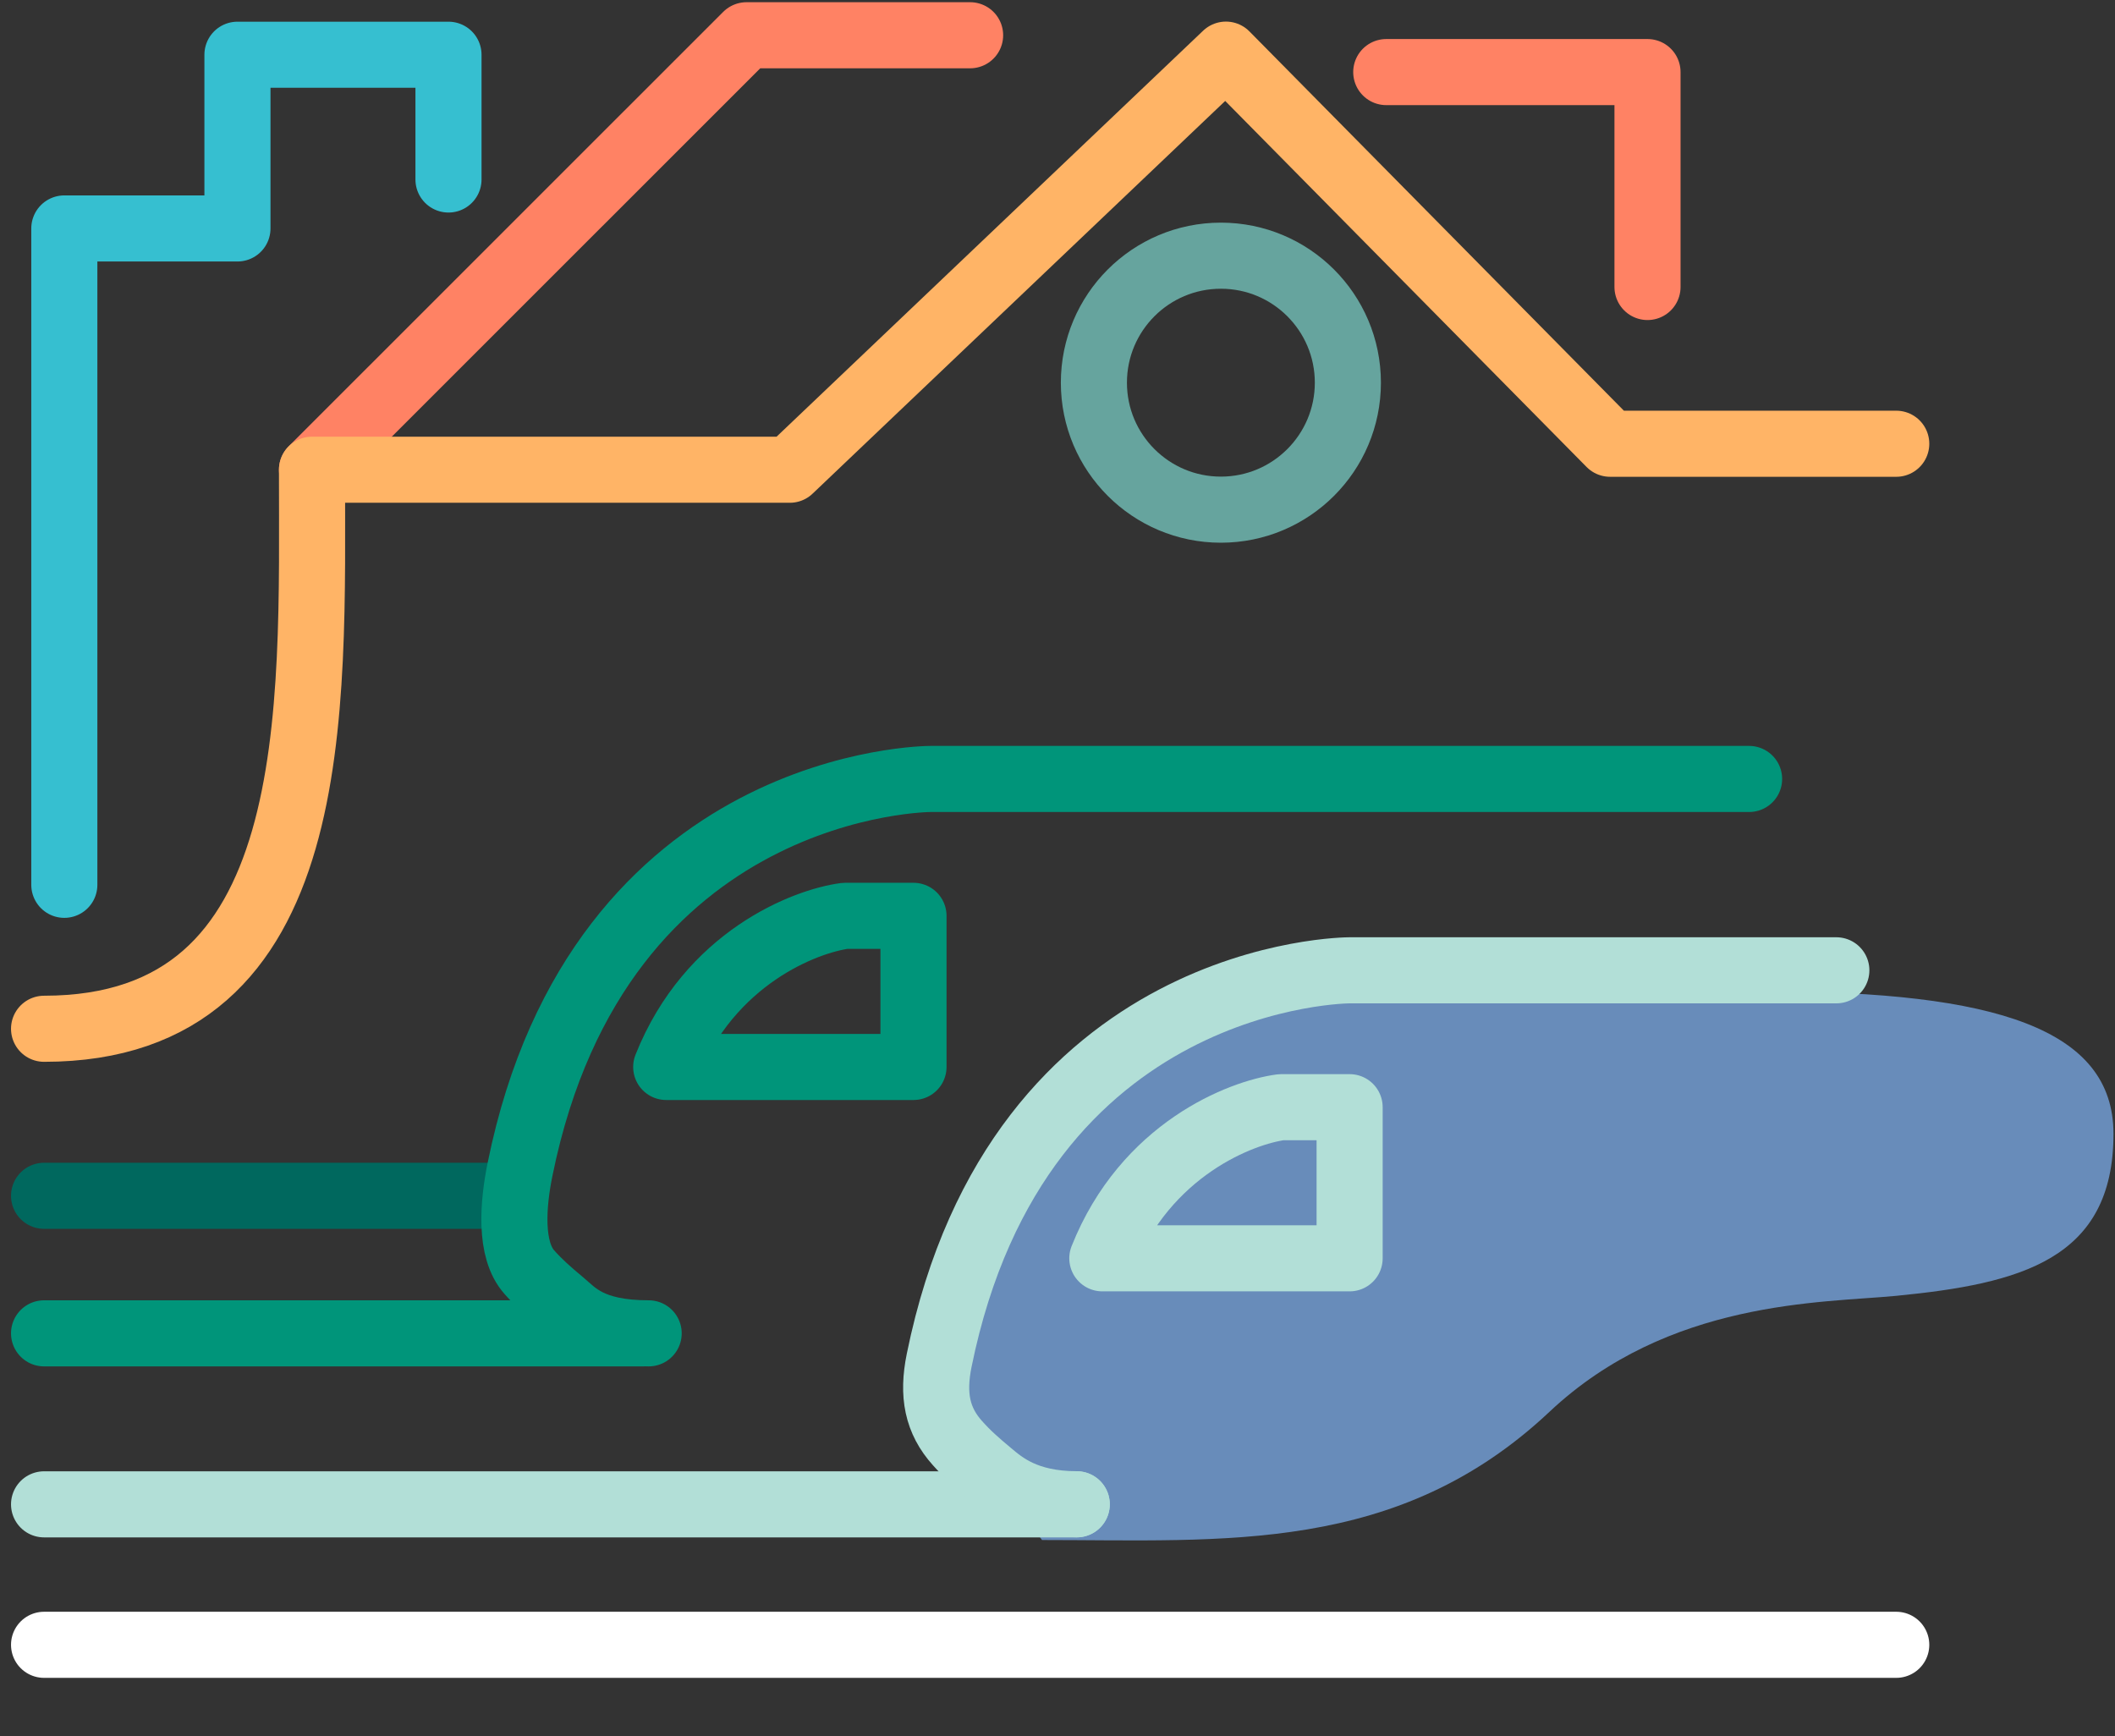
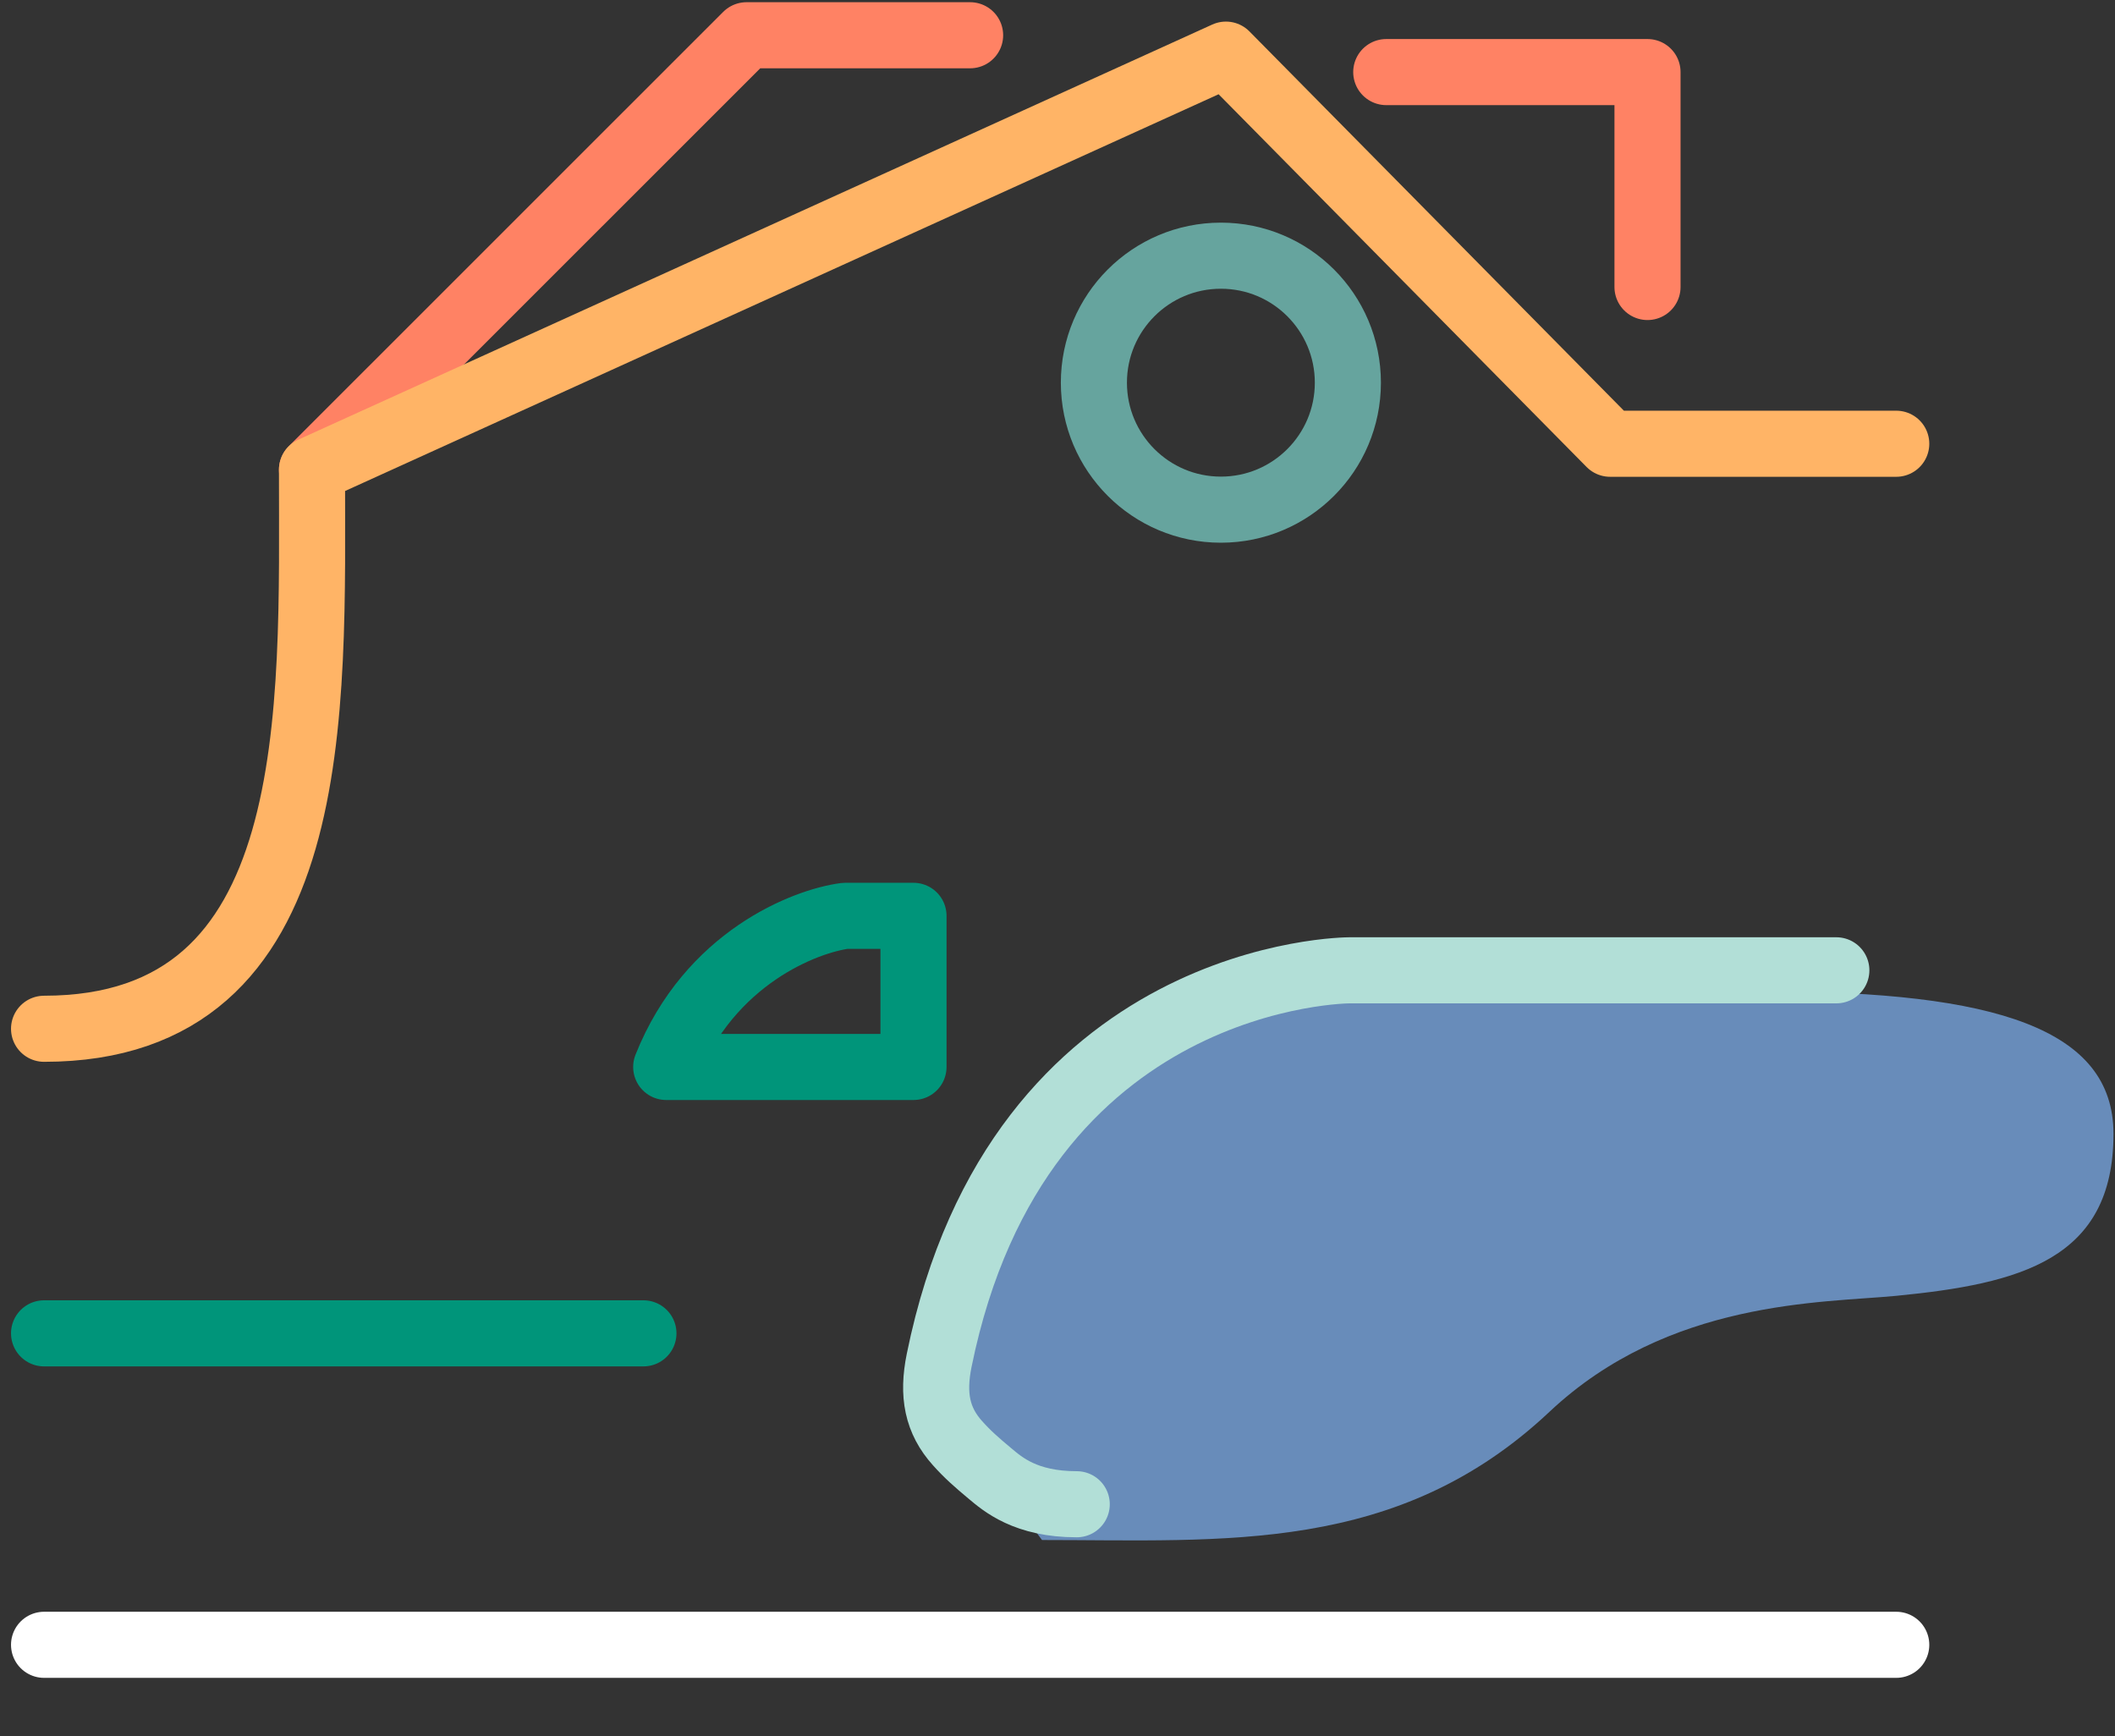
<svg xmlns="http://www.w3.org/2000/svg" width="240" height="197" viewBox="0 0 240 197" fill="none">
  <rect x="0" y="0" width="240" height="197" fill="#333333" stroke="none" />
  <path d="M118.245 174.753C138.947 174.753 158.615 176.392 175.83 160.2C189.36 147.473 206.762 147.858 215.177 147.044C229.224 145.669 239.828 142.941 239.828 128.663C239.828 116.75 226.408 112.504 200.536 112.504C174.675 112.504 137.649 107.708 125.076 122.041C112.503 136.374 100.81 141.533 106.563 154.37C112.327 167.196 118.245 174.753 118.245 174.753Z" fill="#688CBA" />
  <path d="M73.013 151.301H5" stroke="#00957A" stroke-width="7.5" stroke-miterlimit="10" stroke-linecap="round" stroke-linejoin="round" />
-   <path d="M58.372 135.692H5" stroke="#00685E" stroke-width="7.5" stroke-miterlimit="10" stroke-linecap="round" stroke-linejoin="round" />
-   <path d="M153.148 142.787V125.638H145.382C140.872 126.232 130.026 130.368 125.087 142.787H153.148Z" stroke="#B2DFD7" stroke-width="7.5" stroke-miterlimit="10" stroke-linecap="round" stroke-linejoin="round" />
-   <path d="M198.479 88.392C189.514 88.392 105.595 88.392 105.595 88.392C105.595 88.392 68.019 88.37 59.021 132.645C58.218 136.572 57.767 141.808 60.088 144.382C61.221 145.647 62.211 146.516 63.751 147.803C65.214 149.024 66.985 151.301 73.607 151.301" stroke="#00957A" stroke-width="7.5" stroke-miterlimit="10" stroke-linecap="round" stroke-linejoin="round" />
  <path d="M103.659 121.073V103.924H95.893C91.383 104.518 80.537 108.654 75.598 121.073H103.659Z" stroke="#00957A" stroke-width="7.5" stroke-miterlimit="10" stroke-linecap="round" stroke-linejoin="round" />
  <path d="M215.177 186.644H5" stroke="white" stroke-width="7.5" stroke-miterlimit="10" stroke-linecap="round" stroke-linejoin="round" />
-   <path d="M122.183 170.705H5" stroke="#B2DFD7" stroke-width="7.5" stroke-miterlimit="10" stroke-linecap="round" stroke-linejoin="round" />
-   <path d="M7.299 100.404V25.923H26.945V6.211H50.892V20.368" stroke="#36BFD0" stroke-width="7.5" stroke-miterlimit="10" stroke-linecap="round" stroke-linejoin="round" />
  <path d="M138.54 57.834C146.499 57.834 152.95 51.382 152.95 43.424C152.95 35.466 146.499 29.014 138.54 29.014C130.582 29.014 124.13 35.466 124.13 43.424C124.13 51.382 130.582 57.834 138.54 57.834Z" stroke="#66A49E" stroke-width="7.5" stroke-miterlimit="10" stroke-linecap="round" stroke-linejoin="round" />
  <path d="M35.404 53.302L84.717 4H110.083" stroke="#FF8264" stroke-width="7.5" stroke-miterlimit="10" stroke-linecap="round" stroke-linejoin="round" />
-   <path d="M5 116.739C37.01 116.739 35.404 80.692 35.404 53.302H89.623L139.112 6.2L182.705 50.354H215.177" stroke="#FFB466" stroke-width="7.5" stroke-miterlimit="10" stroke-linecap="round" stroke-linejoin="round" />
+   <path d="M5 116.739C37.01 116.739 35.404 80.692 35.404 53.302L139.112 6.2L182.705 50.354H215.177" stroke="#FFB466" stroke-width="7.5" stroke-miterlimit="10" stroke-linecap="round" stroke-linejoin="round" />
  <path d="M157.306 8.18H186.951V32.567" stroke="#FF8264" stroke-width="7.5" stroke-miterlimit="10" stroke-linecap="round" stroke-linejoin="round" />
  <path d="M208.379 110.106C172.31 110.106 153.148 110.106 153.148 110.106C153.148 110.106 115.572 110.084 106.574 154.359C105.771 158.286 106.343 161.201 108.664 163.775C109.797 165.04 110.787 165.909 112.327 167.196C113.79 168.417 116.375 170.694 122.183 170.694" stroke="#B2DFD7" stroke-width="7.5" stroke-miterlimit="10" stroke-linecap="round" stroke-linejoin="round" />
</svg>